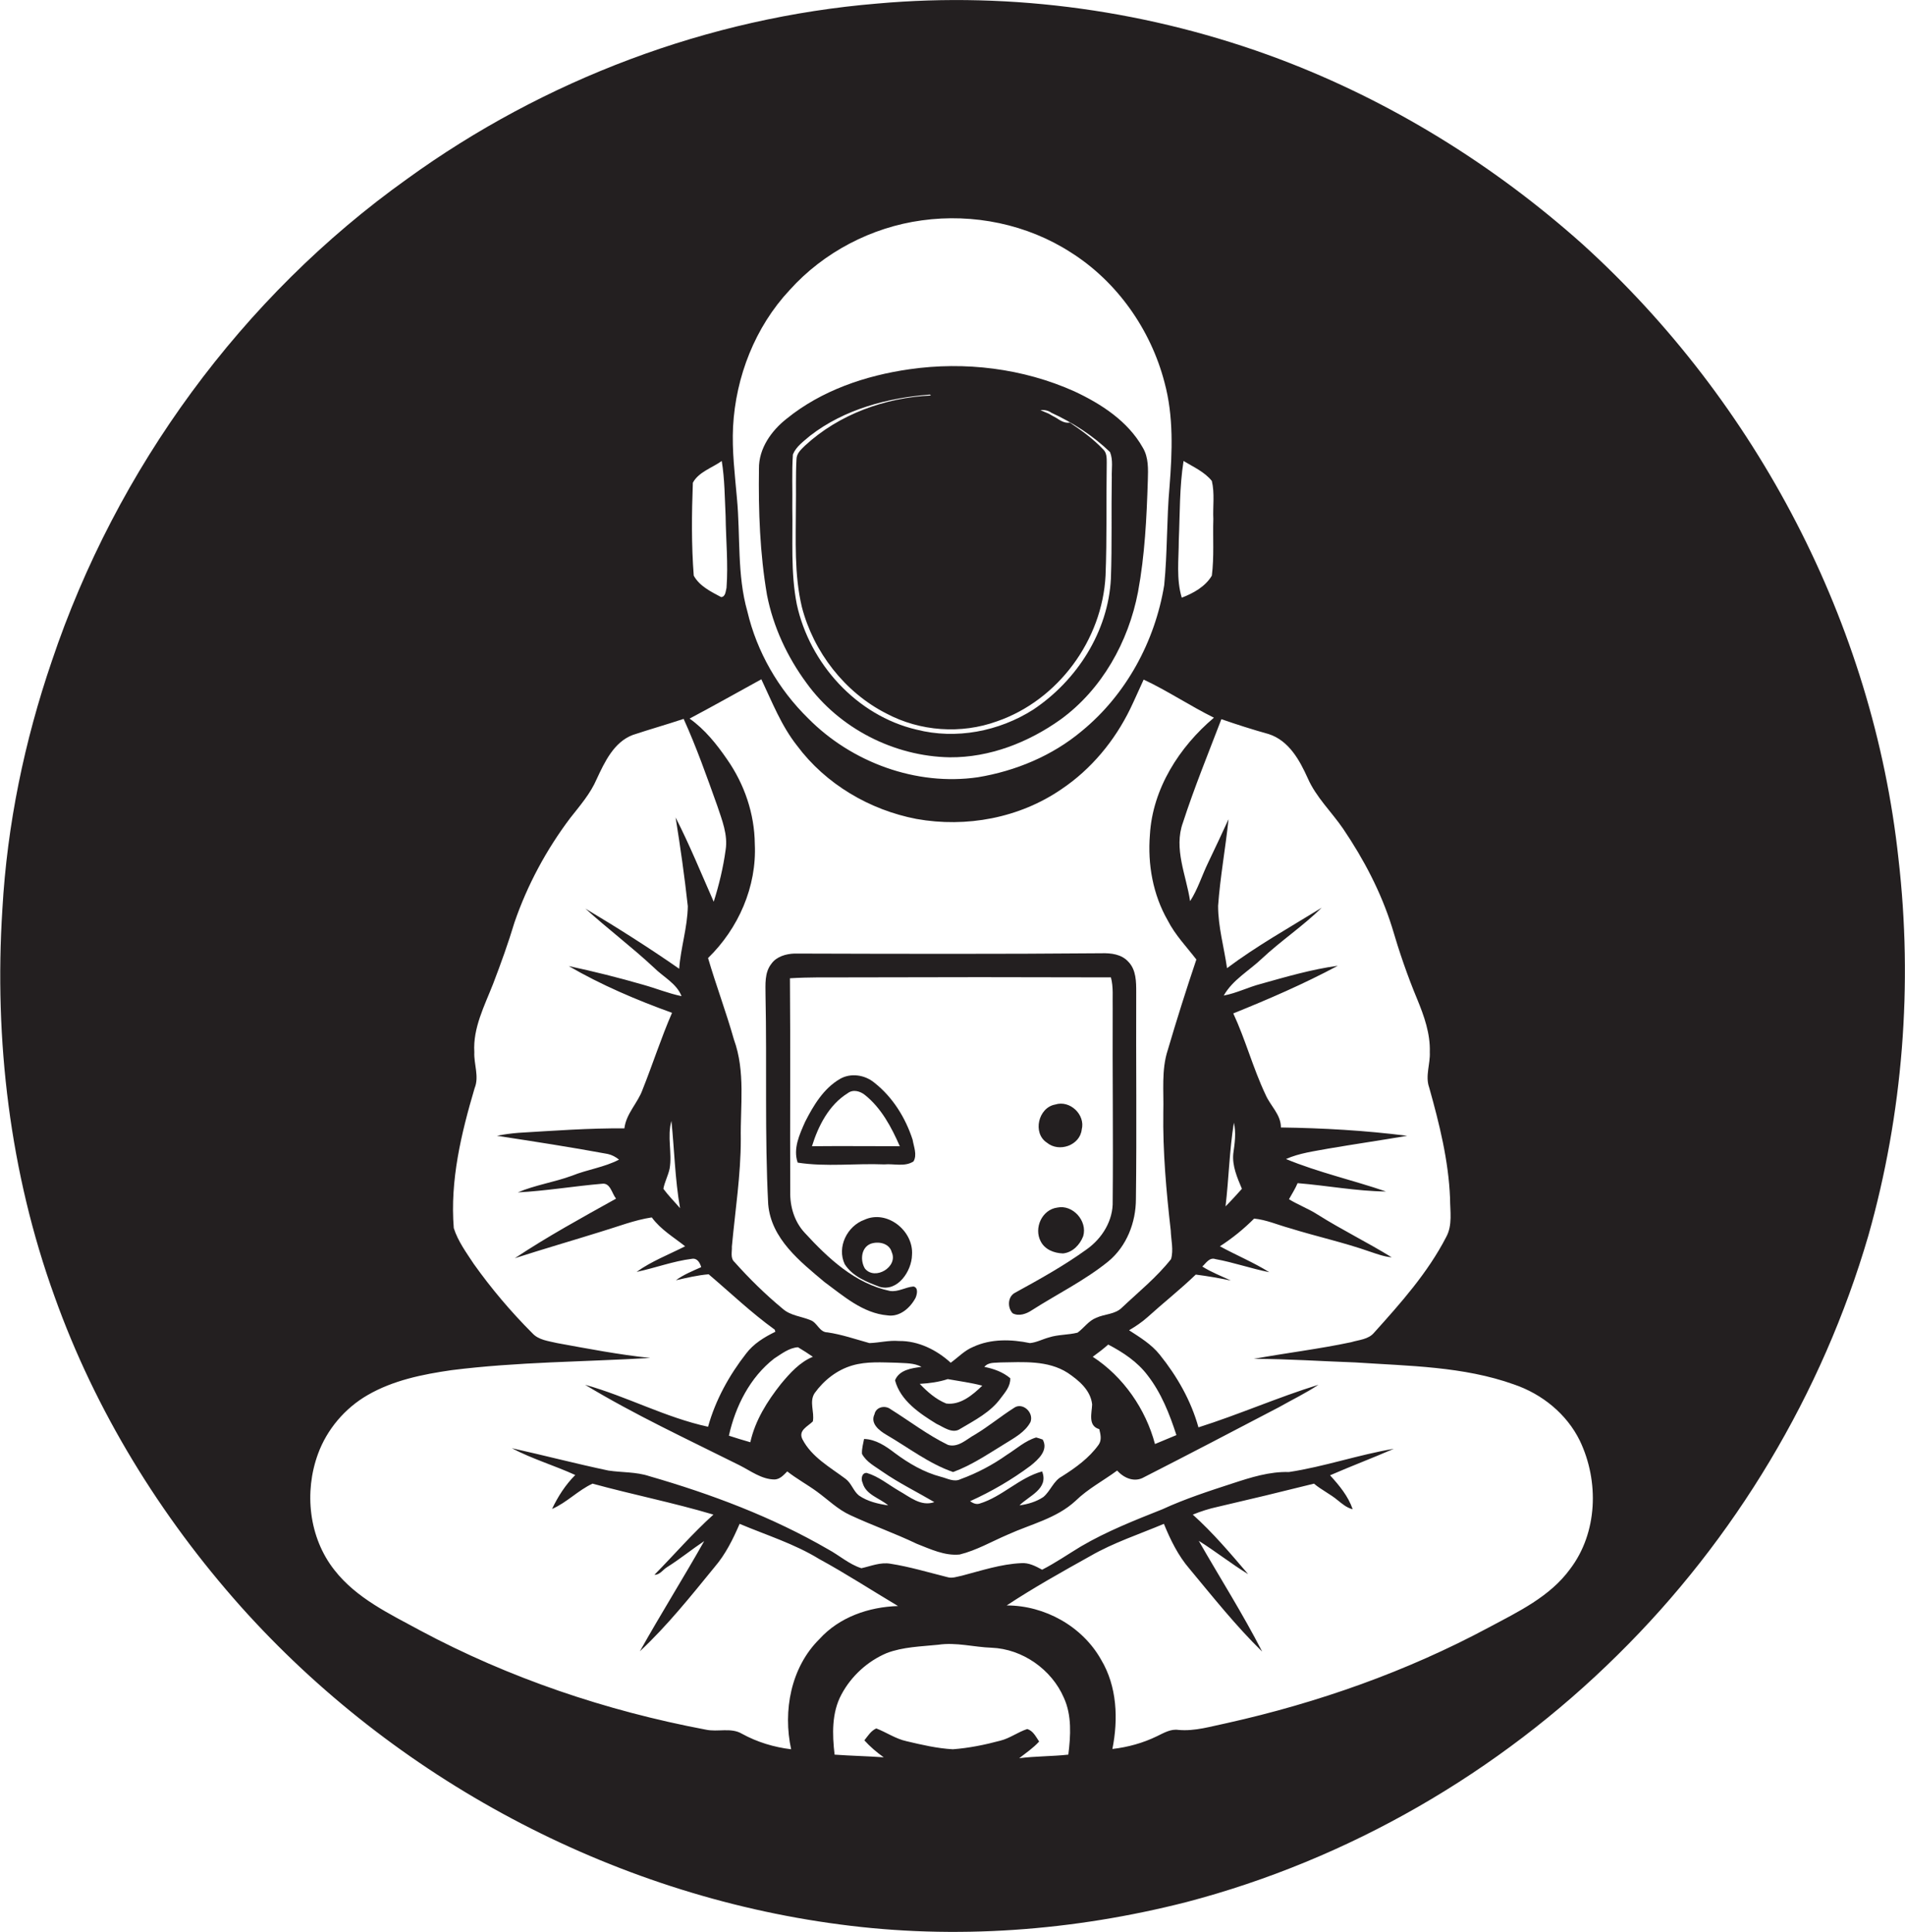
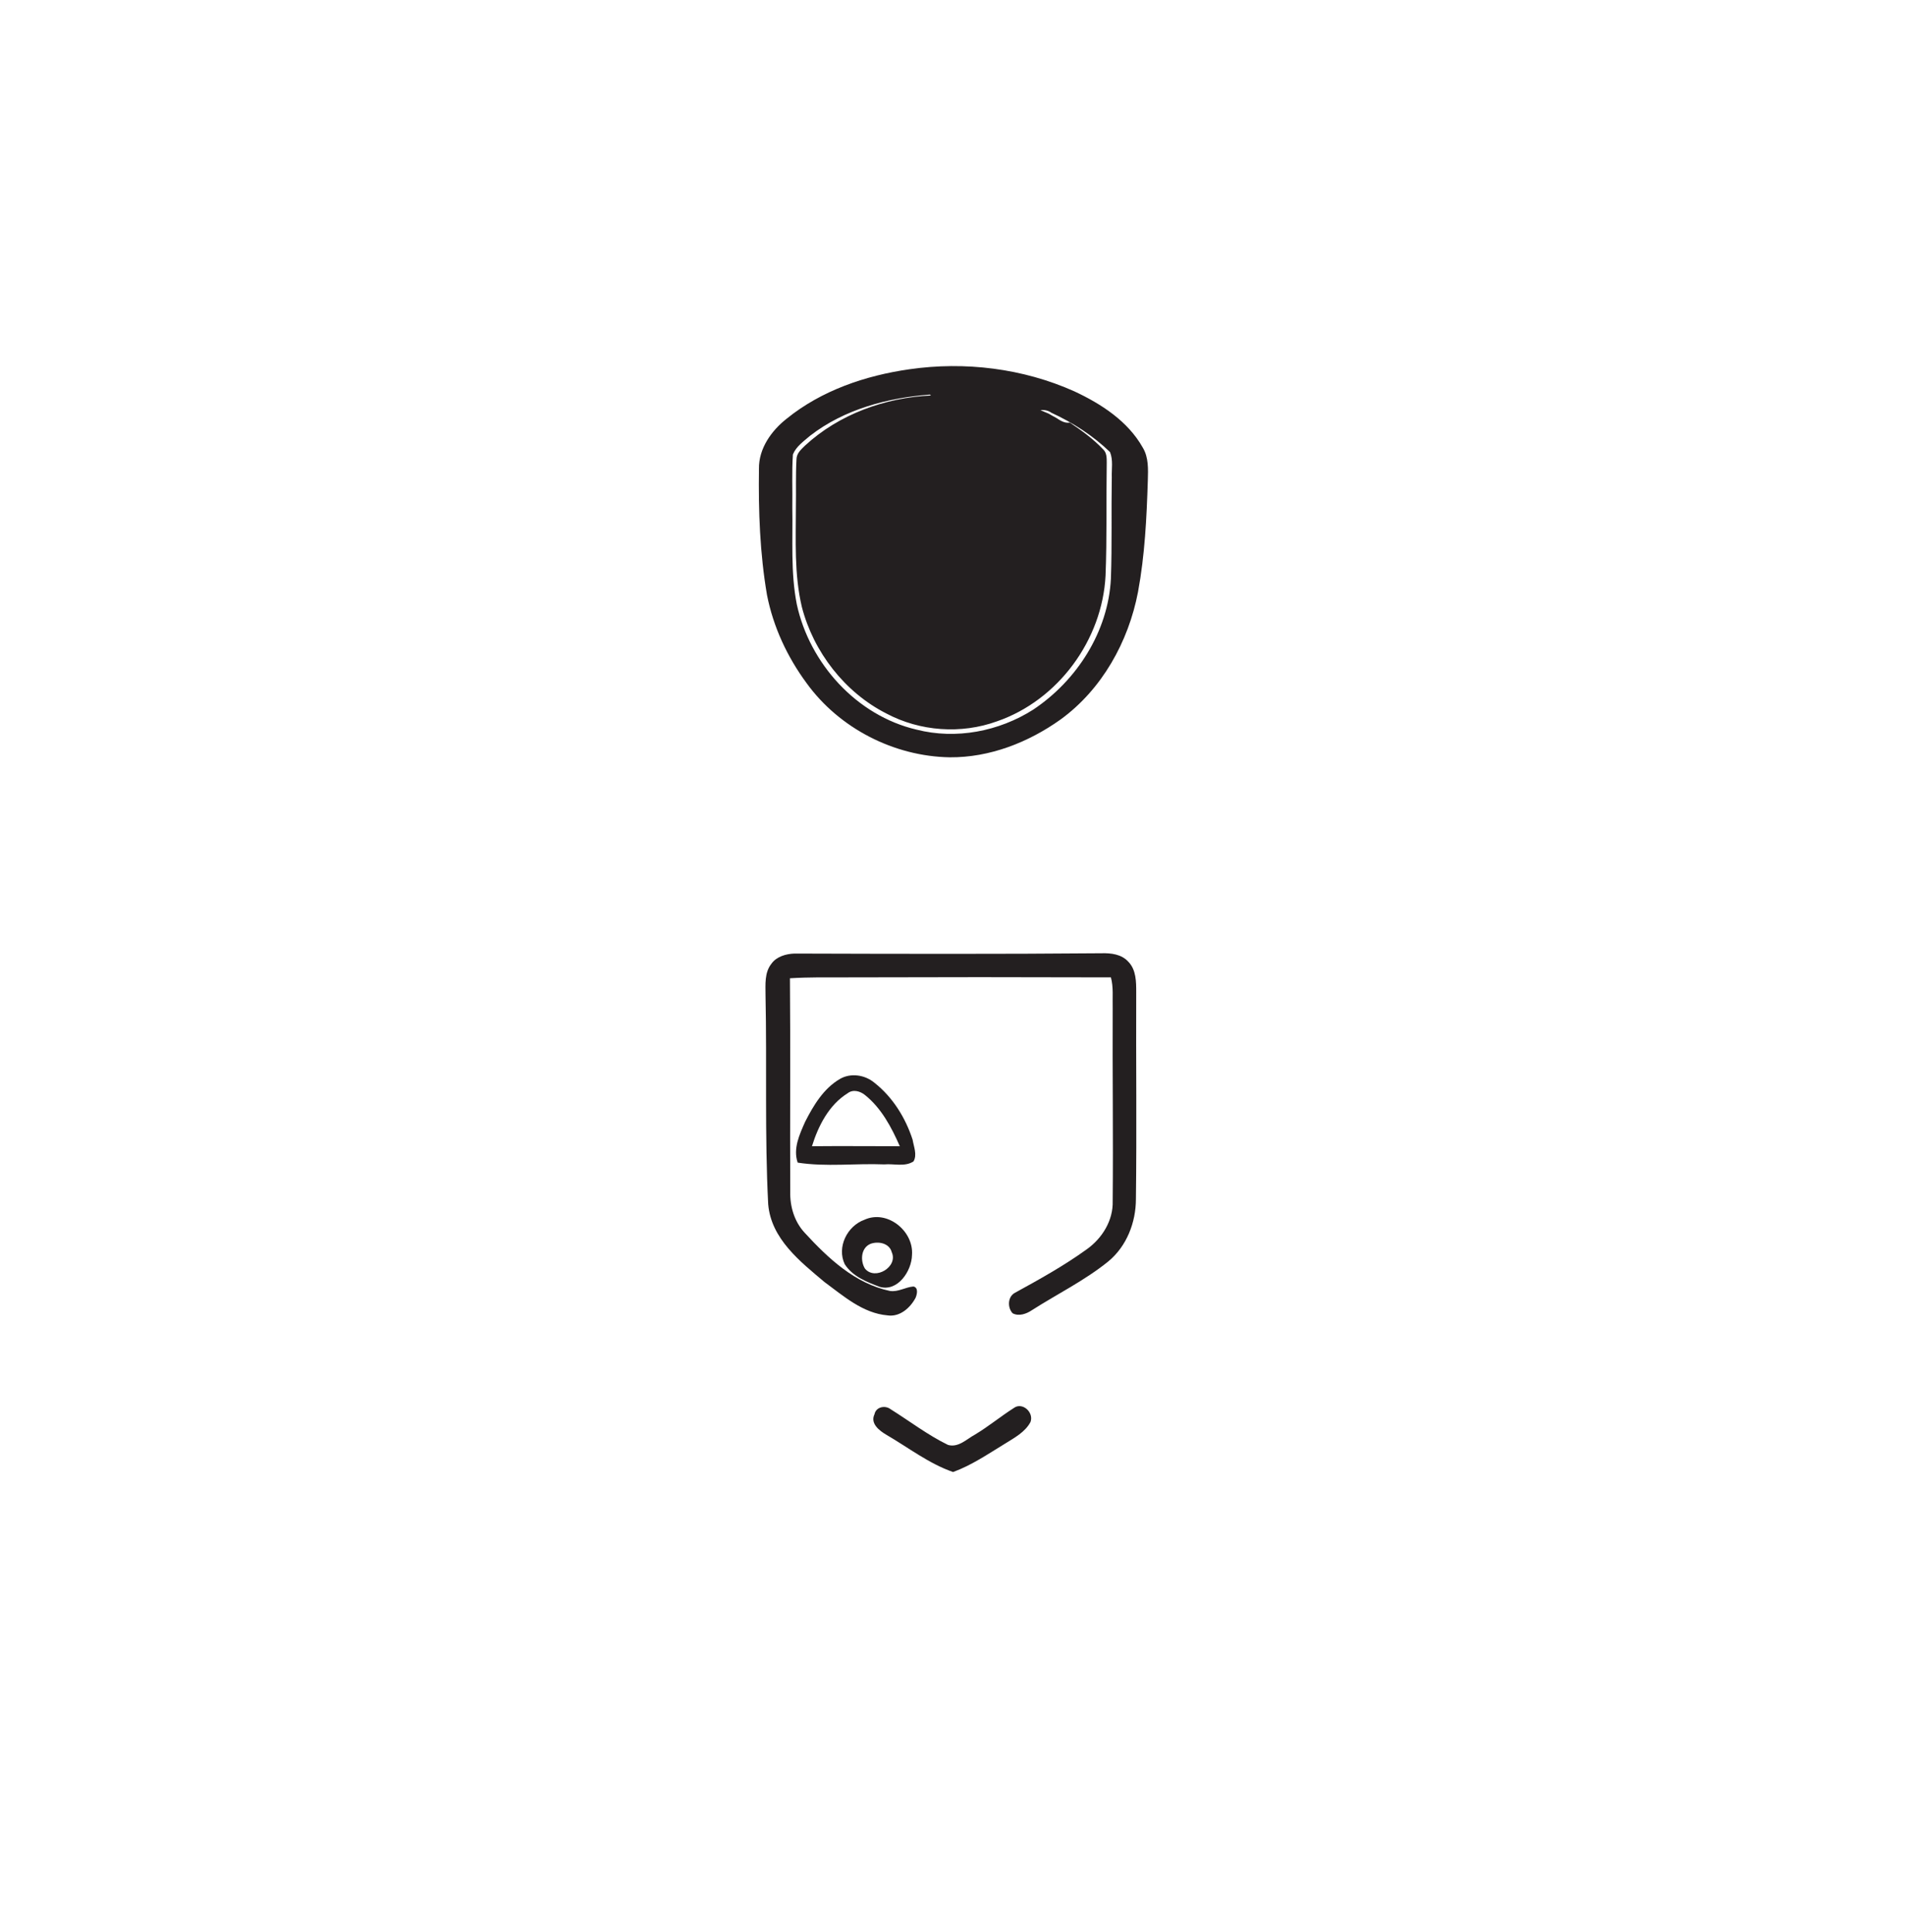
<svg xmlns="http://www.w3.org/2000/svg" version="1.1" id="Layer_1" x="0px" y="0px" viewBox="0 0 639.8 648.7" enable-background="new 0 0 639.8 648.7" xml:space="preserve">
  <g>
-     <path fill="#231F20" d="M637.6,288.3C629.1,209.6,590,135,531.5,82C501.6,55.3,467,33.9,429.6,19.8c-42.9-16.1-89.4-22.7-135-18.6   c-56.7,4.7-111.8,25.5-157.9,58.9C81.2,99.7,39.1,157.4,17.4,222c-9.2,26.9-15,54.9-16.6,83.3c-2.8,43.9,2.5,88.5,17.5,130   c13.7,38.4,35.5,73.8,62.6,104.2c51.6,57.7,124.2,96.6,201,106.7c38.9,5.2,78.6,2.2,116.6-7.5c54.5-14.3,104.8-43.4,144.8-83   c39.4-38.8,68.7-87.7,84.2-140.8C639.1,373.9,642.5,330.6,637.6,288.3z M395.9,181.4c0.4-8.9,0.2-17.8,1.6-26.6   c3.3,2,7,3.6,9.5,6.7c1,4.2,0.3,8.6,0.5,12.8c-0.2,6.3,0.3,12.7-0.5,19c-2.2,3.7-6.2,5.9-10.1,7.4   C395,194.4,395.9,187.8,395.9,181.4z M246.2,143.3c0.9-16.8,7.4-33.5,19-45.9c11.4-12.7,27.5-21.1,44.4-23.4   c17.3-2.4,35.4,1.3,50.1,10.8c15.5,9.8,26.8,25.9,31.4,43.6c3.1,11.4,2.6,23.3,1.7,34.9c-1,11-0.7,22.2-1.8,33.2   c-3.1,18.9-12.8,36.8-27.7,49c-9.9,8.3-22.2,13.4-34.9,15.5c-20.7,3-42.4-5-57-19.8c-10-9.8-17.2-22.3-20.4-35.9   c-3.5-12.3-2.3-25.3-3.5-38C246.8,159.3,245.8,151.3,246.2,143.3z M232.7,162.1c1.9-3.6,6.5-5,9.7-7.3c1,6.1,1,12.4,1.3,18.5   c0.1,8,0.9,16.1,0.3,24.1c-0.3,1.1-0.3,3-1.8,3.1c-3.4-1.8-7.3-3.7-9.2-7.2C232.2,183,232.3,172.5,232.7,162.1z M255.7,228.1   c3.6,7.6,6.7,15.6,12,22.3c9.6,12.9,24.4,21.6,40.1,24.6c16.7,3,34.6-0.3,48.7-10c10-6.7,17.9-16.3,23.1-27c1.6-3.3,3-6.6,4.5-9.8   c8.1,3.8,15.5,8.8,23.6,12.8c-11.6,9.8-20.6,23.8-21.5,39.3c-0.8,9.9,1,20.1,6,28.8c2.5,4.9,6.3,8.8,9.6,13.1   c-3.4,10.1-6.6,20.2-9.6,30.4c-2.2,6.7-1.3,13.9-1.5,20.8c-0.2,13.3,1,26.6,2.5,39.8c0.1,3.2,1,6.5,0.1,9.6   c-4.8,6.1-10.9,11-16.5,16.3c-2.3,2.3-5.8,2.1-8.6,3.4c-2.6,1-4.1,3.4-6.3,5c-3.2,0.8-6.5,0.6-9.6,1.6c-2.2,0.6-4.2,1.7-6.4,1.9   c-6.3-1.3-13.1-1.5-19.1,1.3c-2.9,1.2-5,3.5-7.5,5.3c-4.7-4.3-10.9-7.4-17.4-7.3c-3.3-0.3-6.6,0.6-9.9,0.7   c-4.7-1.3-9.3-2.9-14.1-3.6c-2.7,0-3.4-3.3-5.7-4.1c-3.1-1.3-6.7-1.5-9.3-3.8c-5.8-4.8-11.2-10.1-16.2-15.7   c-1.5-1.3-0.8-3.5-0.9-5.2c1.1-12,3-24,3-36.1c-0.2-11.1,1.6-22.7-2.3-33.4c-2.6-9.2-6-18.2-8.7-27.4c10.2-9.9,16.4-24,15.7-38.3   c-0.1-10.2-3.5-20.1-9.3-28.4c-3.5-5.1-7.5-10.1-12.6-13.7C239.7,237,247.7,232.5,255.7,228.1z M350,494.1   c-7.7,2.1-13.4,8.5-21,10.8c-1.2,0.4-2.3-0.2-3.2-0.8c7.1-3.2,14-7.2,20.3-11.9c2.6-2.1,6.1-5.2,4.1-8.8c-0.6-0.2-1.7-0.6-2.2-0.7   c-3.7,1.1-6.6,3.8-9.8,5.8c-4.8,3.4-10.1,6.2-15.6,8.2c-2.2,1.1-4.5-0.3-6.6-0.8c-5.7-1.5-10.8-4.5-15.5-8c-3-2.3-6.4-4.6-10.3-4.7   c-0.3,1.6-0.8,3.3-0.7,5c1.5,2.8,4.4,4.2,6.9,6c5.5,3.8,11.6,6.8,17.4,10.2c-4.5,1.6-8.3-1.8-11.9-3.8c-3.6-2.1-6.8-4.8-10.8-6   c-1.7-0.1-2,2.1-1.4,3.3c1.1,4.1,5.7,5.1,8.6,7.6c-3.4-0.5-6.9-1.3-9.8-3.3c-1.9-1.5-2.5-4.1-4.5-5.6c-5.2-3.9-11.4-7.3-14.5-13.3   c-1.5-3,1.8-4.3,3.5-6c0.6-3.2-1.3-6.6,0.6-9.5c3.1-4.3,7.5-7.8,12.7-9.3c4.8-1.4,9.9-1,14.9-0.9c2.8,0.2,5.8,0,8.3,1.4   c-3.3,0.4-7.5,1-8.9,4.5c1.8,6.8,8.2,11.1,13.9,14.6c2.4,1.1,5.4,3.5,8,1.7c4.9-2.9,10.2-5.6,13.6-10.3c1.5-2,3.3-4,3.2-6.7   c-2.5-2.1-5.6-3.2-8.7-3.8c1.4-1.7,3.6-1.3,5.5-1.5c7.5-0.1,15.8-0.8,22.5,3.5c3.7,2.5,7.7,5.8,8.2,10.6c-0.1,2.9-1.5,7.2,2.4,8.3   c0.4,1.7,0.9,3.6-0.2,5.2c-3.2,4.5-7.8,7.8-12.4,10.7c-2.8,1.5-3.8,4.9-6.2,6.9c-2.4,1.6-5.2,2.4-8,2.8   C345.5,502.3,352.3,500,350,494.1z M262.3,464.7c-4.6,5.8-8.7,12.3-10.3,19.6c-2.4-0.7-4.8-1.4-7.2-2.2c2.2-9.9,7.1-19.6,15.2-25.9   c2.5-1.6,5-3.6,8-3.8c1.7,1,3.4,2.1,5,3.2C268.6,457.4,265.3,461.1,262.3,464.7z M318.3,463.1c3.9,0.7,7.8,1.2,11.6,2.2   c-3.2,3.1-7.3,6.6-12.1,6c-3.5-1.4-6.4-4-8.9-6.6C312.1,464.5,315.3,464.1,318.3,463.1z M367,455.6c1.8-1.3,3.5-2.6,5.2-4.1   c5,2.6,9.8,5.8,13.2,10.3c4.6,5.9,7.4,13,9.7,20.1c-2.4,1-4.8,2-7.2,3C384.8,473.2,377.3,462.3,367,455.6z M358.8,589.2   c-5.5,0.6-11,0.5-16.5,1.2c2.3-1.8,4.7-3.4,6.7-5.6c-1.1-1.6-2-3.6-4-4.2c-3.1,1-5.8,3.1-9,3.9c-5.2,1.4-10.6,2.5-16,2.9   c-5.3-0.3-10.4-1.5-15.5-2.7c-3.7-0.8-6.8-3-10.2-4.3c-1.8,0.8-2.8,2.5-4,4c1.9,2.1,4.1,4,6.5,5.7c-5.5-0.4-11-0.5-16.5-0.9   c-0.8-6.8-1-14.1,2.3-20.2c3.3-6.2,8.8-11.2,15.2-13.9c5.5-2.1,11.5-2.2,17.3-2.8c6-0.9,12,0.8,17.9,1c10.4,0.4,20.2,7.3,24.3,16.8   C360,576,359.6,582.8,358.8,589.2z M527.3,526.9c-6.8,9.3-17.4,14.3-27.3,19.6c-27.6,14.8-57.4,25.3-87.9,32.1   c-5.4,1.1-10.7,2.8-16.3,2.3c-2.6-0.4-4.9,1-7.2,2.1c-4.7,2.3-9.8,3.7-15,4.3c2-10,1.6-21-3.8-30c-6.3-11.2-18.9-18.2-31.7-18.2   c9.1-6,18.6-11.3,28.1-16.6c7.8-4.5,16.4-7.3,24.7-10.8c2.2,5.4,4.8,10.7,8.6,15.1c7.9,9.5,15.6,19.2,24.4,27.8   c-6.5-12.7-14.2-24.8-21.3-37.2c5.6,3.5,10.9,7.7,16.6,11.2c-5.9-6.9-11.8-13.9-18.6-20c2.7-1.1,5.5-2,8.3-2.6   c10.8-2.5,21.6-5.1,32.4-7.8c2.5,2.1,5.5,3.5,8,5.6c1.5,1.2,3,2.5,5,3c-1.5-4.4-4.5-8-7.6-11.4c7.1-3.1,14.3-5.8,21.4-8.9   c-11.9,2-23.3,6-35.2,7.8c-6.5-0.2-12.8,1.8-18.9,3.8c-8,2.6-16,5.2-23.6,8.7c-9.3,3.7-18.7,7.4-27.4,12.5c-4.3,2.6-8.5,5.5-13,7.8   c-2.2-1.2-4.5-2.4-7-2.2c-6.8,0.3-13.4,2.5-19.9,4.2c-1.6,0.3-3.3,1-4.9,0.5c-6.4-1.6-12.7-3.5-19.1-4.5c-3.4-0.6-6.6,0.8-9.8,1.5   c-4.1-1.3-7.4-4.3-11.1-6.3c-18.8-10.9-39.3-18.6-60.1-24.6c-4.5-1.5-9.2-1.2-13.8-1.9c-10.9-2.3-21.6-5.1-32.4-7.5   c6.8,3.6,14.3,5.8,21.3,9c-3.3,3.3-5.8,7.2-7.8,11.4c4.9-2.1,8.8-6.3,13.6-8.5c13.5,3.7,27.2,6.4,40.6,10.4   c-7,6.3-13.2,13.5-19.8,20.2c1.8,0.1,2.9-1.8,4.3-2.6c4.3-2.7,8.2-5.9,12.4-8.7c-7,12.4-14.6,24.5-21.6,37   c9.2-8.6,17.1-18.5,25.1-28.3c3.7-4.3,6.2-9.4,8.4-14.5c9,3.8,18.4,6.7,26.7,11.8c9,4.9,17.6,10.5,26.5,15.8   c-9.8,0.3-19.7,3.7-26.4,11.1c-9.6,9.5-12.3,24.1-9.5,37c-5.8-0.7-11.4-2.4-16.5-5.2c-3.7-2.2-8.1-0.5-12.2-1.4   c-33.4-6.3-66-17.3-95.9-33.3c-10.3-5.6-21.4-10.8-28.8-20.3c-8.6-10.9-10.2-26.2-5.5-39c3-8.2,9-15.3,16.6-19.7   c8.6-5,18.5-7,28.2-8.4c22.2-2.8,44.5-2.8,66.8-4.1c-10.5-1.1-20.9-3.1-31.3-5c-2.9-0.7-6.2-1-8.3-3.3c-7.2-7.2-13.8-15-19.7-23.3   c-2.5-3.8-5.3-7.6-6.7-12c-1.3-16,2.5-31.8,7-47c1.6-3.9-0.3-8.1-0.1-12.1c-0.5-8.1,3.4-15.5,6.3-22.9c2.6-6.8,5.1-13.7,7.2-20.7   c4.3-12.5,10.7-24.4,18.7-35c3.3-4.2,6.8-8.2,8.9-13.1c2.7-5.8,5.8-12.4,12.1-14.8c5.7-1.9,11.4-3.5,17.1-5.4   c4.3,9.5,7.8,19.4,11.3,29.2c1.6,4.8,3.6,9.7,2.8,14.8c-0.8,5.9-2.2,11.7-4,17.4c-4.2-9.5-8.1-19.1-12.8-28.3   c1.6,9.9,3,19.8,4.1,29.8c-0.1,7.1-2.4,14-2.9,21c-10.2-7.1-20.8-13.8-31.5-20.2c7.5,6.8,15.6,12.9,23,19.8   c3.2,3.2,7.6,5.3,9.3,9.6c-4.4-0.9-8.5-2.6-12.8-3.8c-8.3-2.4-16.7-4.5-25.1-6.3c11,6.4,22.8,11.4,34.7,15.7   c-3.7,8.5-6.5,17.3-9.9,25.8c-1.6,4.5-5.5,8-6.1,13c-11.9-0.1-23.8,0.8-35.6,1.5c-2.4,0.2-4.8,0.5-7.2,1   c12.4,1.9,24.8,3.8,37.2,6.1c1.4,0.3,2.7,1,3.8,1.9c-5,2.6-10.6,3.3-15.8,5.4c-6,2.2-12.3,3.1-18.2,5.6c9.5-0.5,18.9-2.1,28.3-2.9   c2.8-0.4,3.3,3.3,4.7,5c-11.5,6.4-23,12.7-34,20c9.6-3.1,19.3-5.9,28.9-8.9c5.7-1.7,11.2-3.9,17.1-4.8c3,4.1,7.3,6.6,11.2,9.7   c-5.5,2.8-11.3,5-16.3,8.6c6.2-1.3,12.2-3.6,18.6-4.4c1.8-0.3,2.7,1.4,3.1,2.8c-2.9,1.3-5.9,2.5-8.5,4.4c3.6-0.8,7.3-1.7,11-2   c7.3,6.2,14.3,12.9,22.2,18.6l0.2,0.7c-3.7,1.8-7.3,4-9.8,7.3c-5.7,7.3-10.3,15.6-12.8,24.6c-14.3-3.1-27.3-10.2-41.3-14.1   c16.7,10.1,34.4,18.3,51.8,27c3.8,1.9,7.5,4.8,11.9,4.8c1.8-0.1,3-1.5,4.2-2.7c3.2,2.5,6.7,4.4,10,6.8c3.7,2.7,7,6,11.2,7.9   c7.3,3.4,15,6.1,22.3,9.6c4.6,1.8,9.4,4.1,14.4,3.6c5.7-1.4,10.8-4.4,16.2-6.7c7.7-3.5,16.3-5.4,22.7-11.3c4.2-4.1,9.4-6.8,14-10.2   c2.3,2.6,5.9,4.1,9.1,2.2c15.1-7.7,30.2-15.6,45.3-23.5c4.4-2.5,9-4.7,13.2-7.5c-13.6,4.2-26.7,10-40.3,14.3   c-2.5-9-7.2-17.2-13-24.4c-2.8-3.5-6.6-5.8-10.3-8.2c2.2-1.3,4.3-2.7,6.2-4.4c5.3-4.8,11-9.3,16.2-14.3c4,0.5,7.9,1.2,11.8,2   c-3.2-1.5-6.6-2.8-9.6-4.7c1.2-1.1,2.4-3.2,4.4-2.5c6.1,1.1,12,3.2,18.1,4.4c-5.3-3.3-11.1-5.7-16.6-8.7c4.2-2.7,8-5.8,11.5-9.3   c4.1,0.4,7.9,2.1,11.9,3.2c9,2.8,18.2,4.8,27,7.9c2.4,0.8,4.8,1.7,7.3,1.9c-8.1-5-16.7-9.2-24.8-14.3c-3.1-2-6.6-3.3-9.7-5.2   c1-1.8,2.1-3.5,2.9-5.4c9.9,0.8,19.8,2.7,29.7,2.8c-11.1-3.8-22.7-6.4-33.6-10.9c4.5-2,9.4-2.6,14.2-3.5c8.8-1.5,17.7-2.8,26.5-4.3   c-14.1-1.8-28.3-2.6-42.4-2.8c0-4.4-3.6-7.3-5.2-11.1c-4.2-8.9-6.7-18.4-10.8-27.2c11.9-4.8,23.7-9.9,35.1-16   c-8.8,1.2-17.3,3.7-25.9,6.1c-4.2,1.1-8.1,3.1-12.4,3.9c3-5.3,8.5-8.3,12.8-12.4c6.4-6,13.8-10.9,20.1-17.1   c-10.7,6.6-21.8,12.8-31.8,20.3c-1-7-3-13.9-3-20.9c0.7-9.8,2.5-19.4,3.5-29.1c-2.2,4.8-4.5,9.7-6.8,14.5c-2.1,4.3-3.5,9-6.1,13   c-1.3-8.7-5.6-17.6-2.4-26.4c3.8-11.7,8.5-23.2,12.9-34.7c5.2,1.8,10.5,3.5,15.9,5c6.8,2.2,10.4,8.8,13.1,14.8   c2.8,6.4,8,11.3,11.9,17c6.9,10.2,12.7,21.2,16.4,33c2.4,8.2,5.2,16.4,8.5,24.3c2.3,5.6,4.4,11.5,4.2,17.7c0.2,4-1.6,8-0.2,11.9   c3.4,12.1,6.5,24.5,7,37.1c0,4.4,0.9,9.1-1.3,13.1c-6.2,12-15.2,22.1-24.2,32.1c-1.9,2.3-5.1,2.4-7.7,3.2   c-10.8,2.3-21.8,3.6-32.7,5.6c11.4,0,22.7,0.8,34.1,1.2c17.9,1.2,36.3,1.3,53.3,7.4c9.4,3.2,17.7,9.9,22.1,18.9   C537.1,497.4,536.6,514.7,527.3,526.9z M225.5,376.4c1,9.8,1.2,19.6,2.9,29.3c-1.9-2.2-3.9-4.2-5.6-6.5c0.4-2.3,1.6-4.4,2.1-6.8   C225.8,387.2,224,381.7,225.5,376.4z M417.1,399.2c-1.8,2-3.6,4-5.5,5.9c1.1-9.3,1.3-18.8,2.8-28.1c0.8,3.4,0.3,6.9-0.2,10.4   C413.8,391.5,415.5,395.4,417.1,399.2z" />
    <path fill="#231F20" d="M270.9,229.4c11,15.2,29.4,24.6,48.1,24.9c13.4,0.1,26.4-5,37.2-12.7c13.9-10.1,22.8-26.1,26-42.8   c2.3-12.4,2.9-24.9,3.3-37.5c0.1-3.7,0.3-7.7-1.7-11c-5-8.9-14-14.7-23-18.9c-17.2-7.7-36.7-10.1-55.4-7.4   c-14.7,2.1-29.5,7.1-41.2,16.6c-5.1,4-9.4,10-9.3,16.8c-0.2,14.2,0.3,28.4,2.7,42.4C259.7,210.5,264.4,220.6,270.9,229.4z    M266.1,170.4c0.1-5.9-0.2-11.9,0.2-17.8c1.1-2.7,3.6-4.4,5.8-6.3c11.5-8.9,26-12.7,40.2-13.8c0.1,0.1,0.3,0.3,0.4,0.3   c-15.4,0.7-30.9,6.3-42.3,16.8c-1.3,1.3-2.9,2.6-2.9,4.7c-0.3,5.3-0.1,10.6-0.2,16c0,11.2-0.6,22.5,2,33.5   c3.9,15.1,14.4,28.7,28.4,35.8c11.3,6,25.1,7,37.2,2.6c20.5-7.1,35.3-27.3,36.4-48.9c0.5-12.7,0.2-25.3,0.4-38c0-1.5,0-3.3-1.2-4.4   c-3.3-3.5-7.2-6.3-11.2-9c-1.8,0.3-3.2-0.7-4.6-1.6c-0.9-0.5-1.7-0.9-2.5-1.4c-1-0.4-1.9-0.8-2.8-1.2c1.3-0.1,2.6,0.1,3.7,0.9   c7.2,3.3,14,7.7,19.7,13.2c1.1,2.7,0.5,5.7,0.6,8.5c-0.2,11.3,0.1,22.7-0.3,34c-0.9,17.8-11.4,34.2-26.1,44   c-11.5,7.3-25.9,10.1-39.2,6.7c-20.1-4.7-35.9-22.2-40.2-42.1C265.5,192.2,266.3,181.2,266.1,170.4z" />
    <path fill="#231F20" d="M258,404.4c1,11.6,10.7,19.2,18.9,26.1c6.4,4.7,12.9,10.5,21.2,11.2c4.1,0.6,7.6-2.5,9.4-5.9   c0.5-1.2,1-3.4-0.7-3.8c-2.7,0.2-5.1,1.9-7.9,1.5c-11.8-2.5-20.8-11-28.7-19.6c-3.4-3.7-4.9-8.7-4.8-13.7   c-0.1-23.9,0.1-47.8-0.1-71.7c6.5-0.4,13-0.3,19.6-0.3c29.4-0.1,58.8-0.1,88.2,0c0.9,3.3,0.5,6.8,0.6,10.2   c-0.1,21.6,0.2,43.3,0,64.9c0.2,6.5-3.5,12.5-8.7,16.2c-7.6,5.5-15.9,10.1-24.1,14.6c-2.5,1.3-2.6,5-0.8,6.9c2.1,1.1,4.6,0.2,6.4-1   c8.6-5.5,17.8-10,25.7-16.4c6.2-5.1,9.3-13.1,9.3-21c0.3-23.1,0-46.3,0.1-69.4c0-3.5,0-7.5-2.6-10.2c-2.3-2.6-5.9-3-9.1-2.9   c-34.3,0.3-68.7,0.2-103.1,0.1c-2.8,0.1-6,1-7.7,3.4c-2.4,3-2,7-2,10.6C257.6,357.7,256.8,381.1,258,404.4z" />
    <path fill="#231F20" d="M306.5,382.7c-2.4-7.4-6.7-14.3-12.8-19.1c-3.2-2.7-8-3.4-11.6-1.3c-5.5,3.2-8.9,8.9-11.7,14.4   c-1.9,4.3-4.1,9-2.5,13.7c9.6,1.5,19.4,0.2,29.1,0.6c3.2-0.3,6.9,0.9,9.8-1C308.1,387.8,306.9,385.1,306.5,382.7z M272.7,384.9   c2.1-6.8,5.7-13.9,12-17.8c1.8-1.4,4.2-0.7,5.8,0.6c5.5,4.4,8.9,10.8,11.7,17.2C292.4,384.9,282.6,384.8,272.7,384.9z" />
-     <path fill="#231F20" d="M363.3,379.3c1.3-5-4-10-8.9-8.4c-5.7,1-7.7,9.6-2.8,12.8C355.7,387.1,362.7,384.6,363.3,379.3z" />
-     <path fill="#231F20" d="M349.5,416.8c1.4,2.8,4.5,4,7.5,4.1c3.2-0.3,5.7-2.9,6.8-5.8c1.5-5.1-3.5-10.7-8.7-9.6   C349.9,406.2,347.2,412.4,349.5,416.8z" />
    <path fill="#231F20" d="M290.3,409.6c-5.8,2.1-9.3,9.2-6.6,14.9c2.6,4.1,7.4,6,11.7,7.6c6.1,1.8,10.8-5.3,10.9-10.7   C306.9,413.3,297.9,406.1,290.3,409.6z M299.5,420.5c2.2,4.9-5.6,9.6-9,5.5c-1.6-2.6-1.4-6.9,1.8-8.3   C294.9,416.7,298.7,417.4,299.5,420.5z" />
    <path fill="#231F20" d="M340.5,472.8c-4.4,2.8-8.5,6.2-13,8.9c-2.8,1.5-5.6,4.5-9.1,3.5c-6.8-3.3-12.9-8-19.3-12   c-1.8-1.4-4.9-0.8-5.4,1.7c-1.5,3.1,1.6,5.5,4,6.9c7.4,4.3,14.3,9.7,22.4,12.5c6.3-2.3,11.8-6.1,17.4-9.5c3.2-2,6.8-3.9,8.6-7.3   C347.3,474.2,343.3,470.7,340.5,472.8z" />
  </g>
</svg>